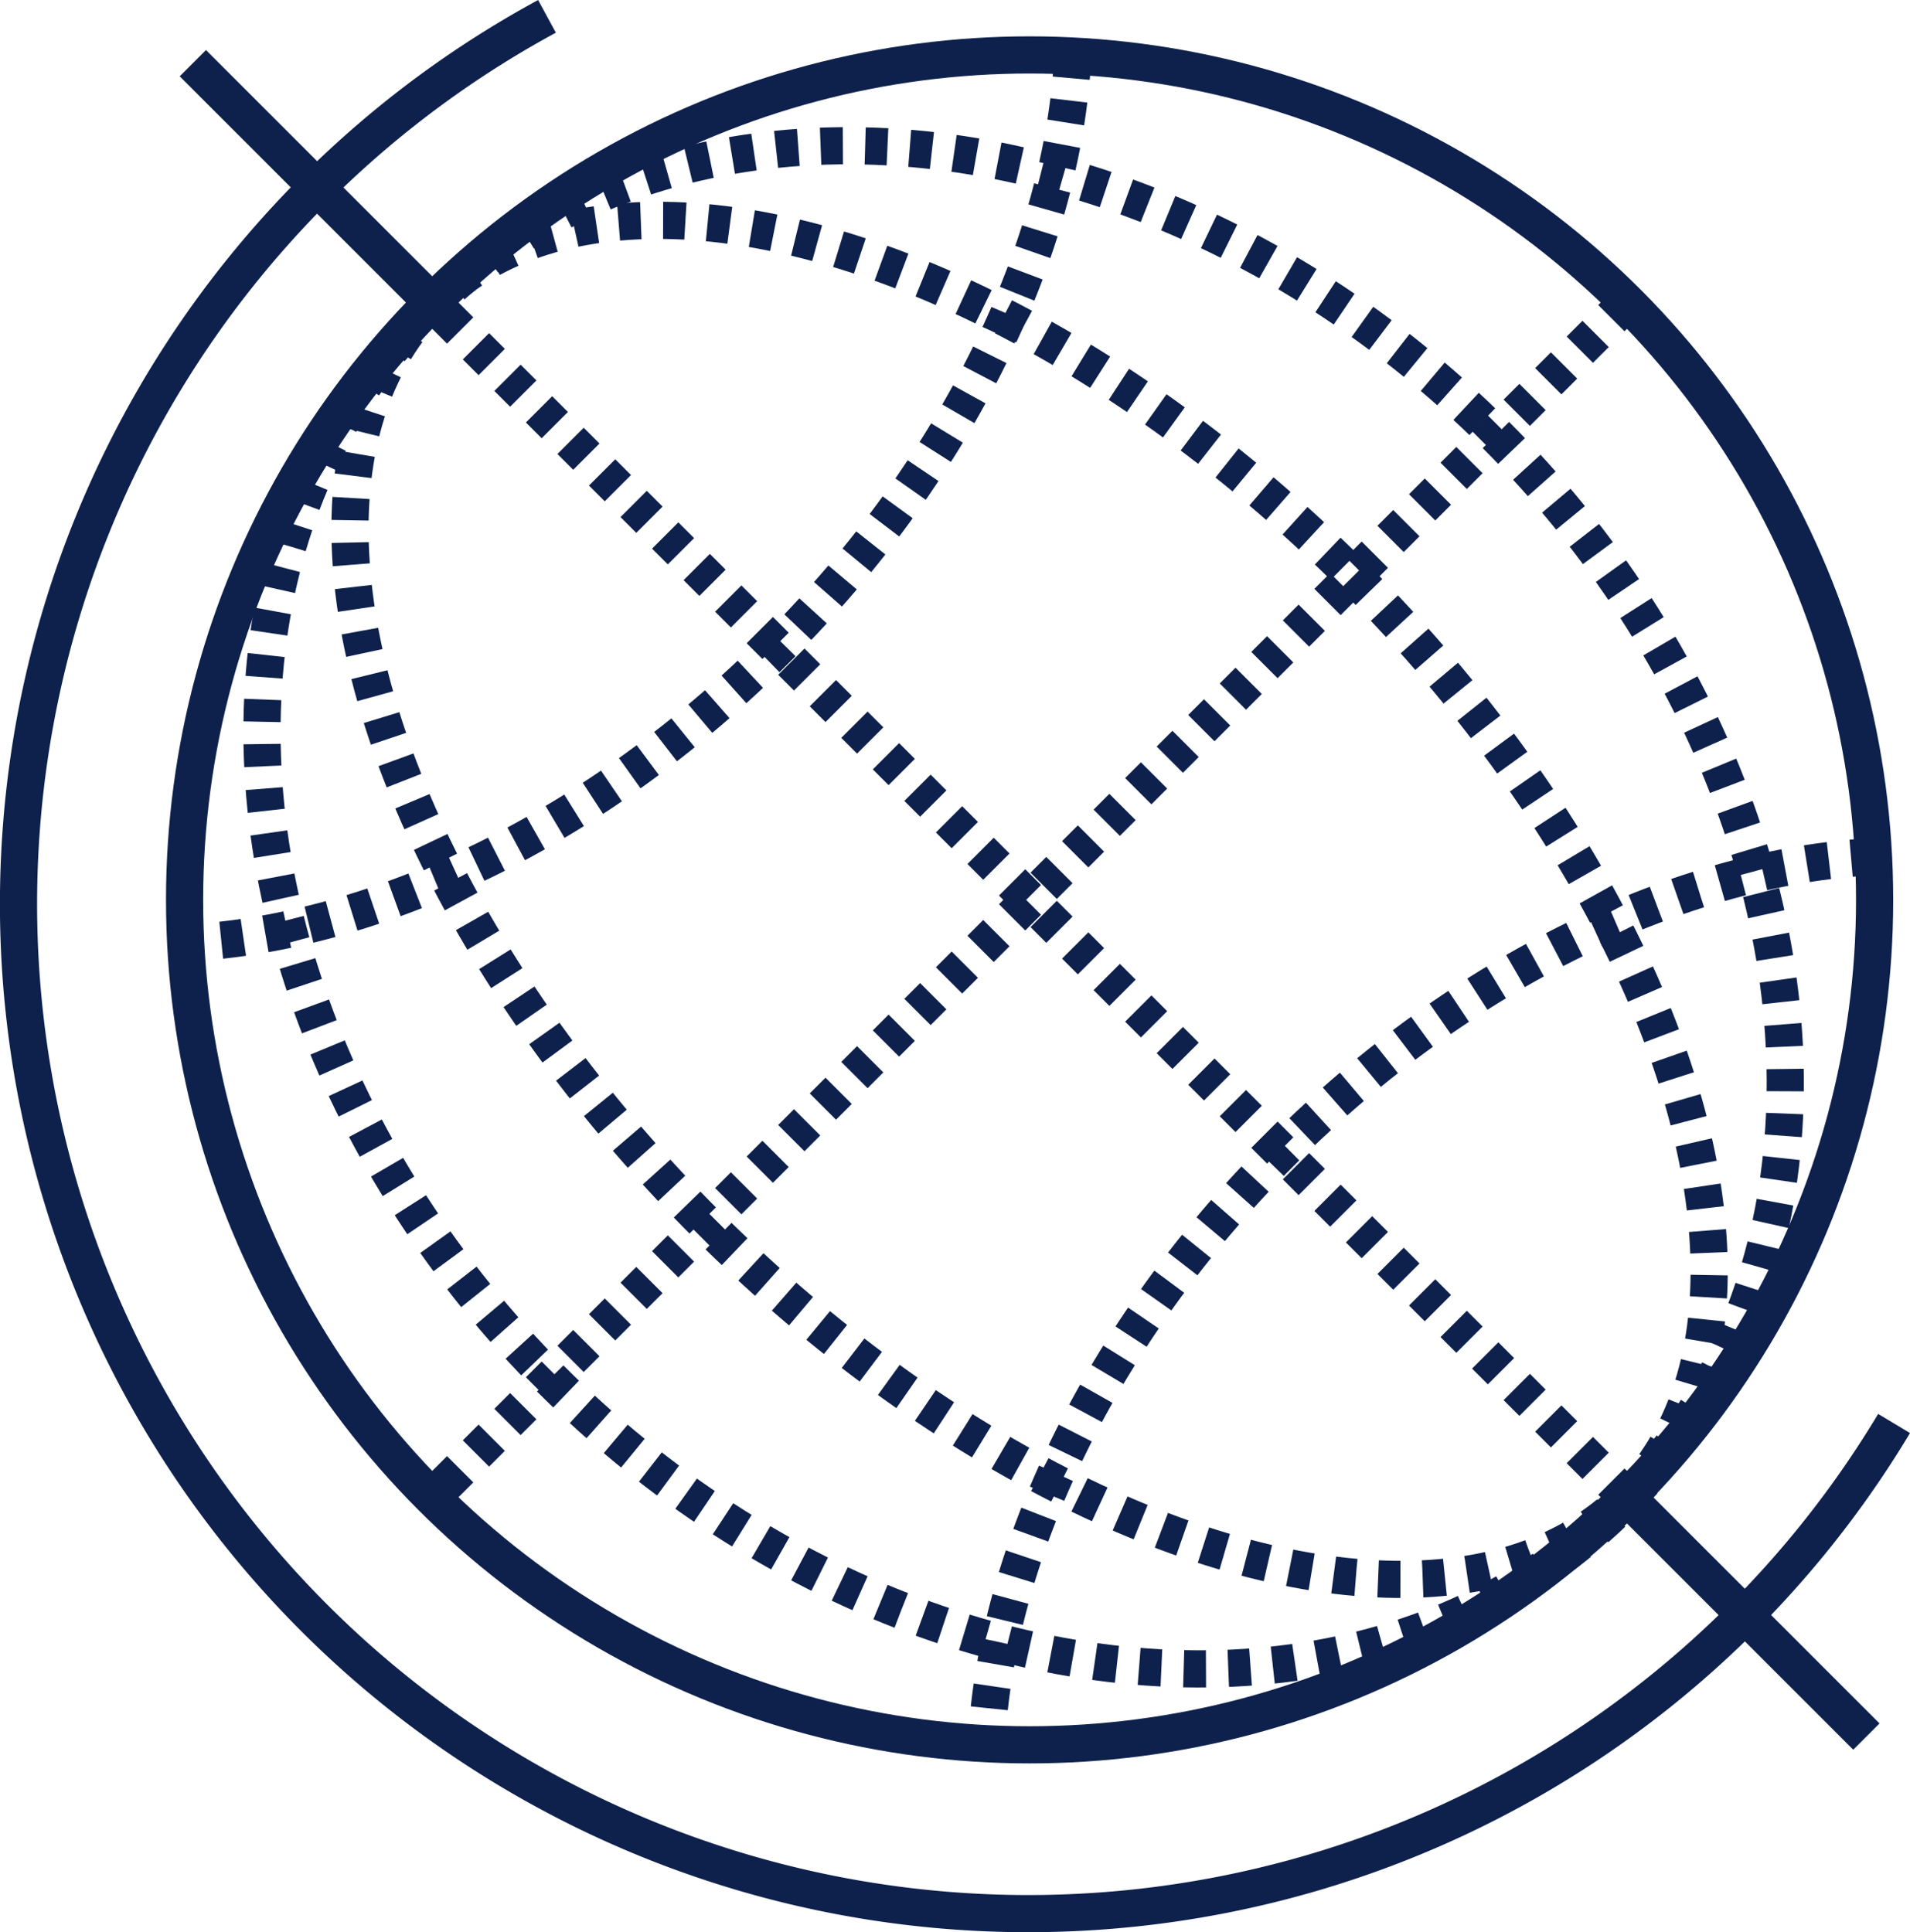
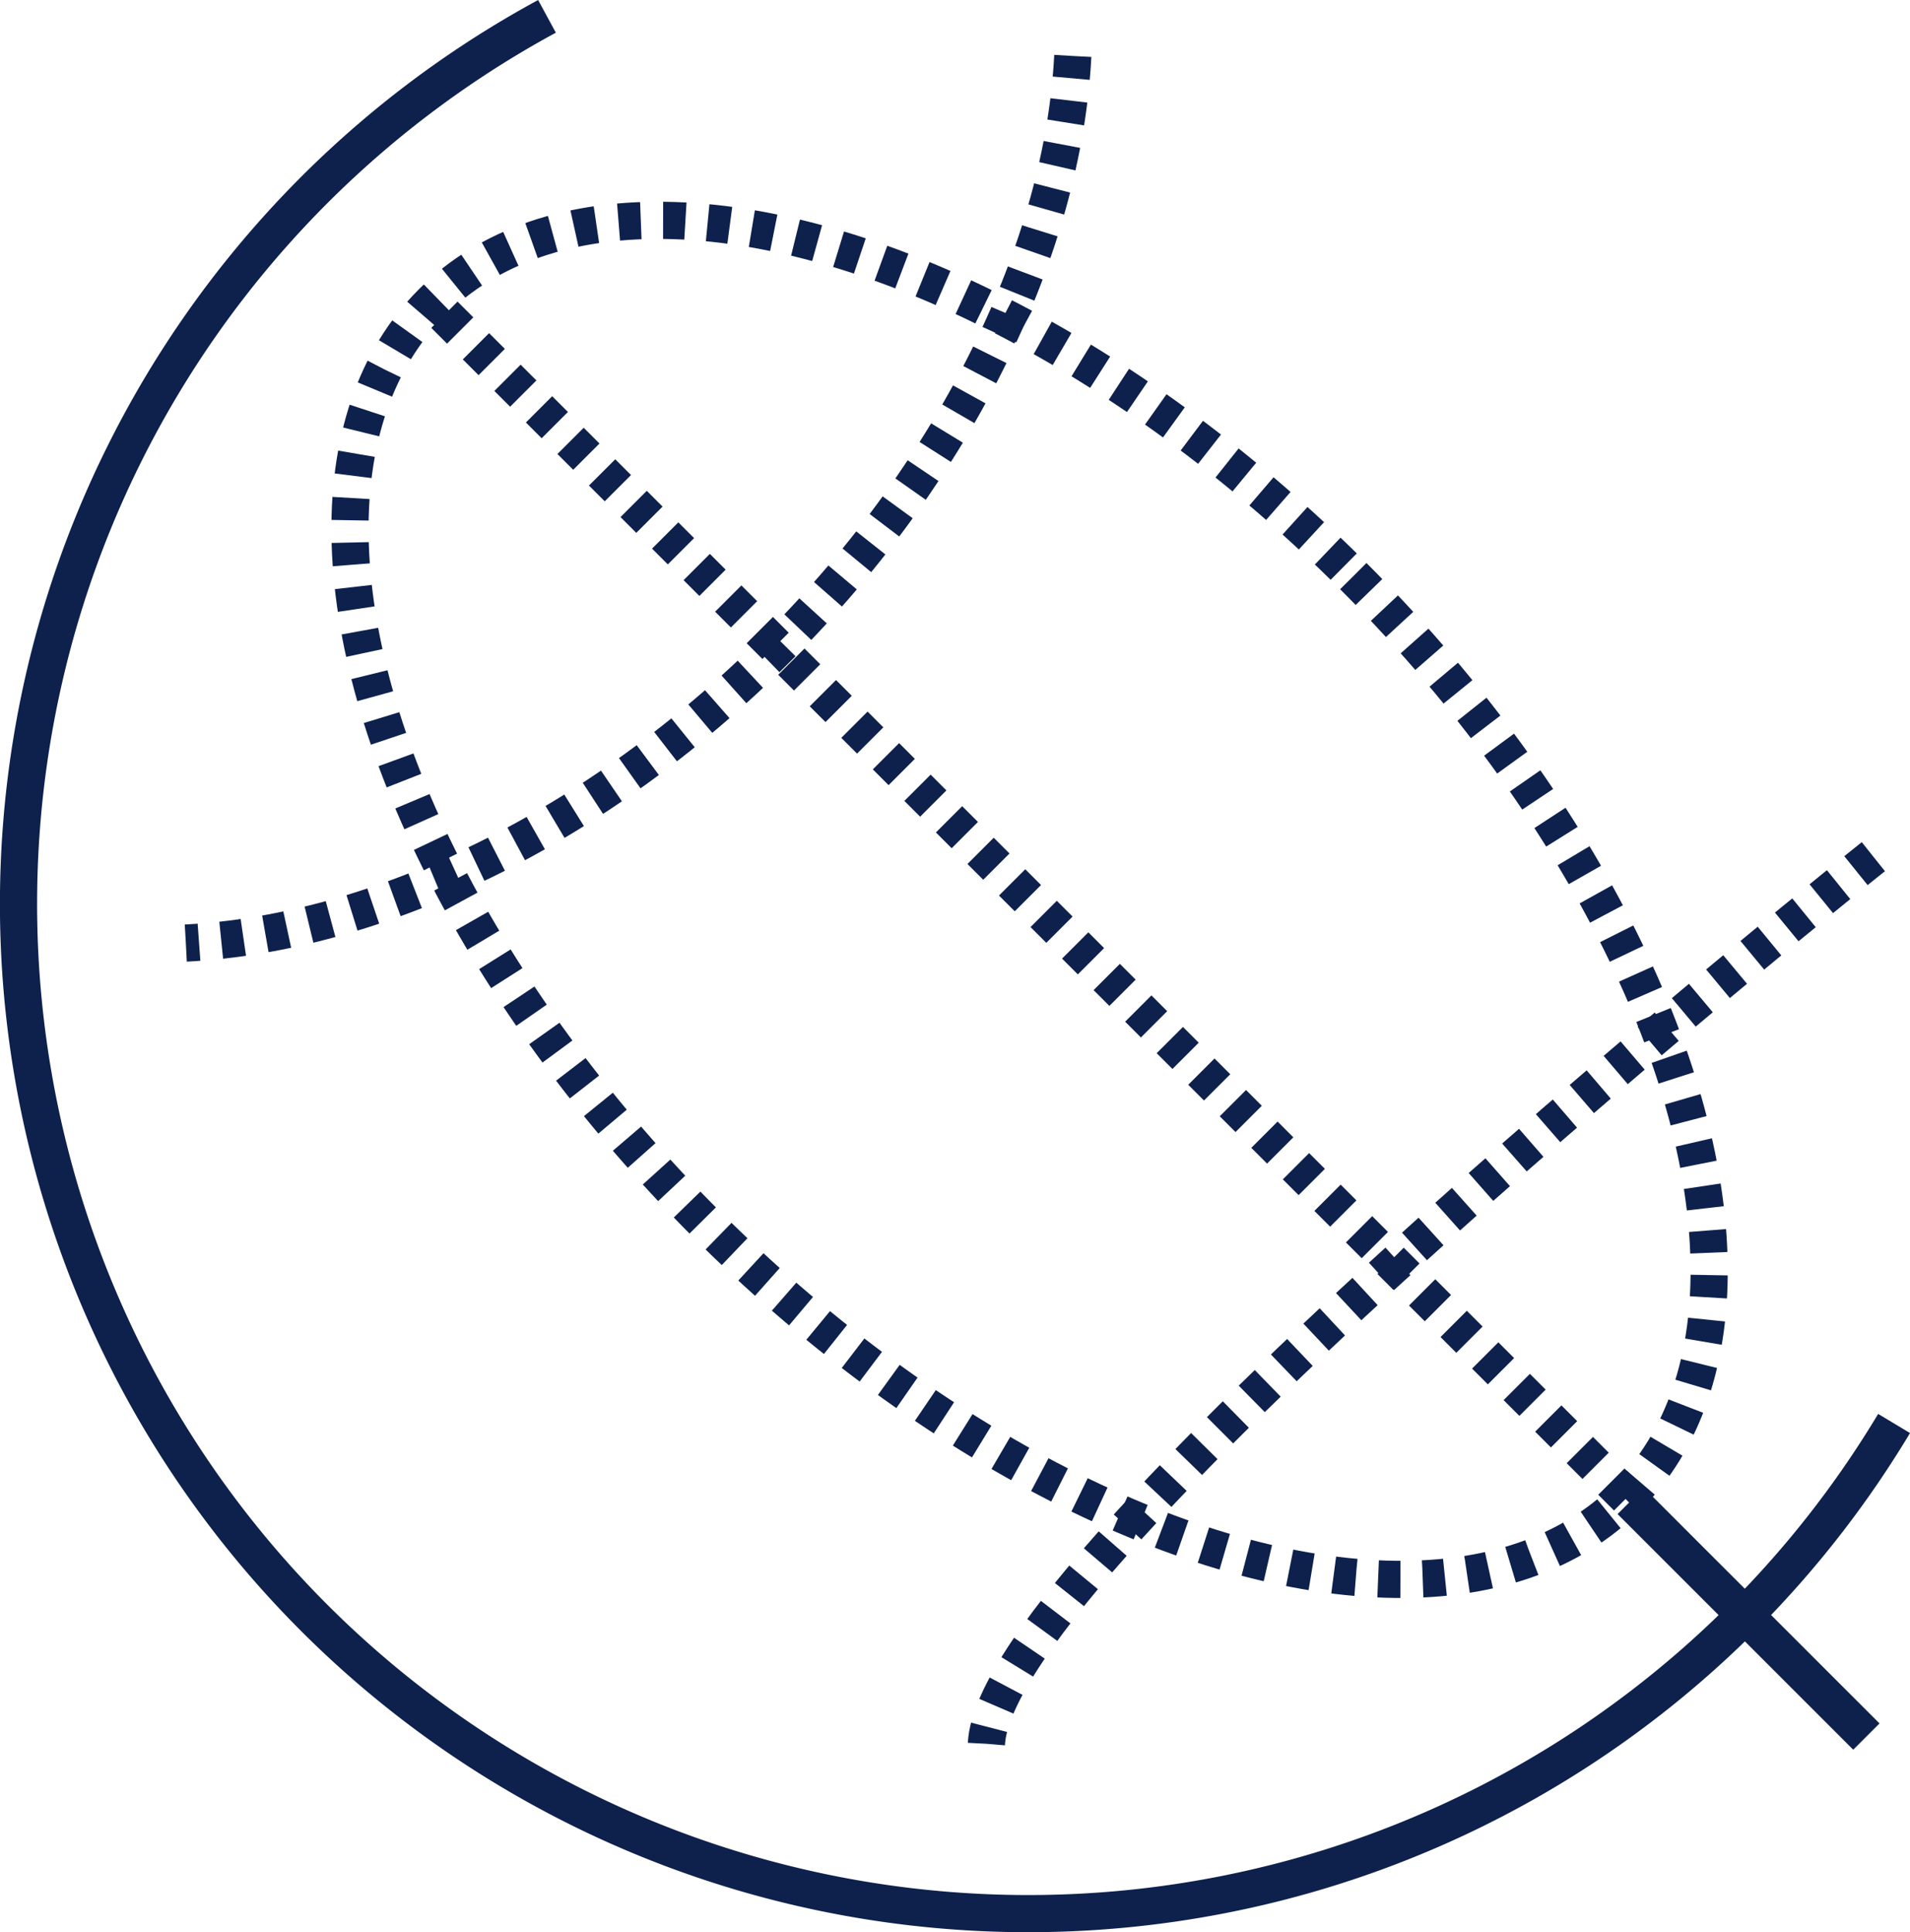
<svg xmlns="http://www.w3.org/2000/svg" viewBox="0 0 256.93 259.93">
  <g data-name="Calque 2">
    <g>
-       <circle cx="138.5" cy="121.06" r="113.67" style="fill:none;stroke:#0e214d;stroke-miterlimit:10;stroke-width:5px" />
      <ellipse cx="138.5" cy="121.06" rx="61.59" ry="113.67" transform="translate(-45.04 133.39) rotate(-45)" style="fill:none;stroke:#0e214d;stroke-miterlimit:10;stroke-width:5px;stroke-dasharray:3" />
-       <path d="M252,115.25c-25.47,1.29-55.08,15.16-79.62,39.71S134,209.11,132.69,234.59" style="fill:none;stroke:#0e214d;stroke-miterlimit:10;stroke-width:5px;stroke-dasharray:3" />
+       <path d="M252,115.25S134,209.11,132.69,234.59" style="fill:none;stroke:#0e214d;stroke-miterlimit:10;stroke-width:5px;stroke-dasharray:3" />
      <path d="M144.31,7.53C143,33,129.14,62.62,104.6,87.16S50.45,125.58,25,126.87" style="fill:none;stroke:#0e214d;stroke-miterlimit:10;stroke-width:5px;stroke-dasharray:3" />
-       <line x1="218.88" y1="40.68" x2="58.12" y2="201.44" style="fill:none;stroke:#0e214d;stroke-miterlimit:10;stroke-width:5px;stroke-dasharray:3" />
      <line x1="218.88" y1="201.44" x2="58.12" y2="40.68" style="fill:none;stroke:#0e214d;stroke-miterlimit:10;stroke-width:5px;stroke-dasharray:3" />
-       <ellipse cx="137.7" cy="122.06" rx="89.85" ry="113.67" transform="translate(-45.98 133.12) rotate(-45)" style="fill:none;stroke:#0e214d;stroke-miterlimit:10;stroke-width:5px;stroke-dasharray:3" />
      <path d="M73.58,2.2A135.83,135.83,0,1,0,254.79,191.5" style="fill:none;stroke:#0e214d;stroke-miterlimit:10;stroke-width:5px" />
-       <line x1="56.82" y1="39.38" x2="25.94" y2="8.5" style="fill:none;stroke:#0e214d;stroke-miterlimit:10;stroke-width:5px" />
      <line x1="251.06" y1="233.62" x2="219.36" y2="201.92" style="fill:none;stroke:#0e214d;stroke-miterlimit:10;stroke-width:5px" />
    </g>
  </g>
</svg>